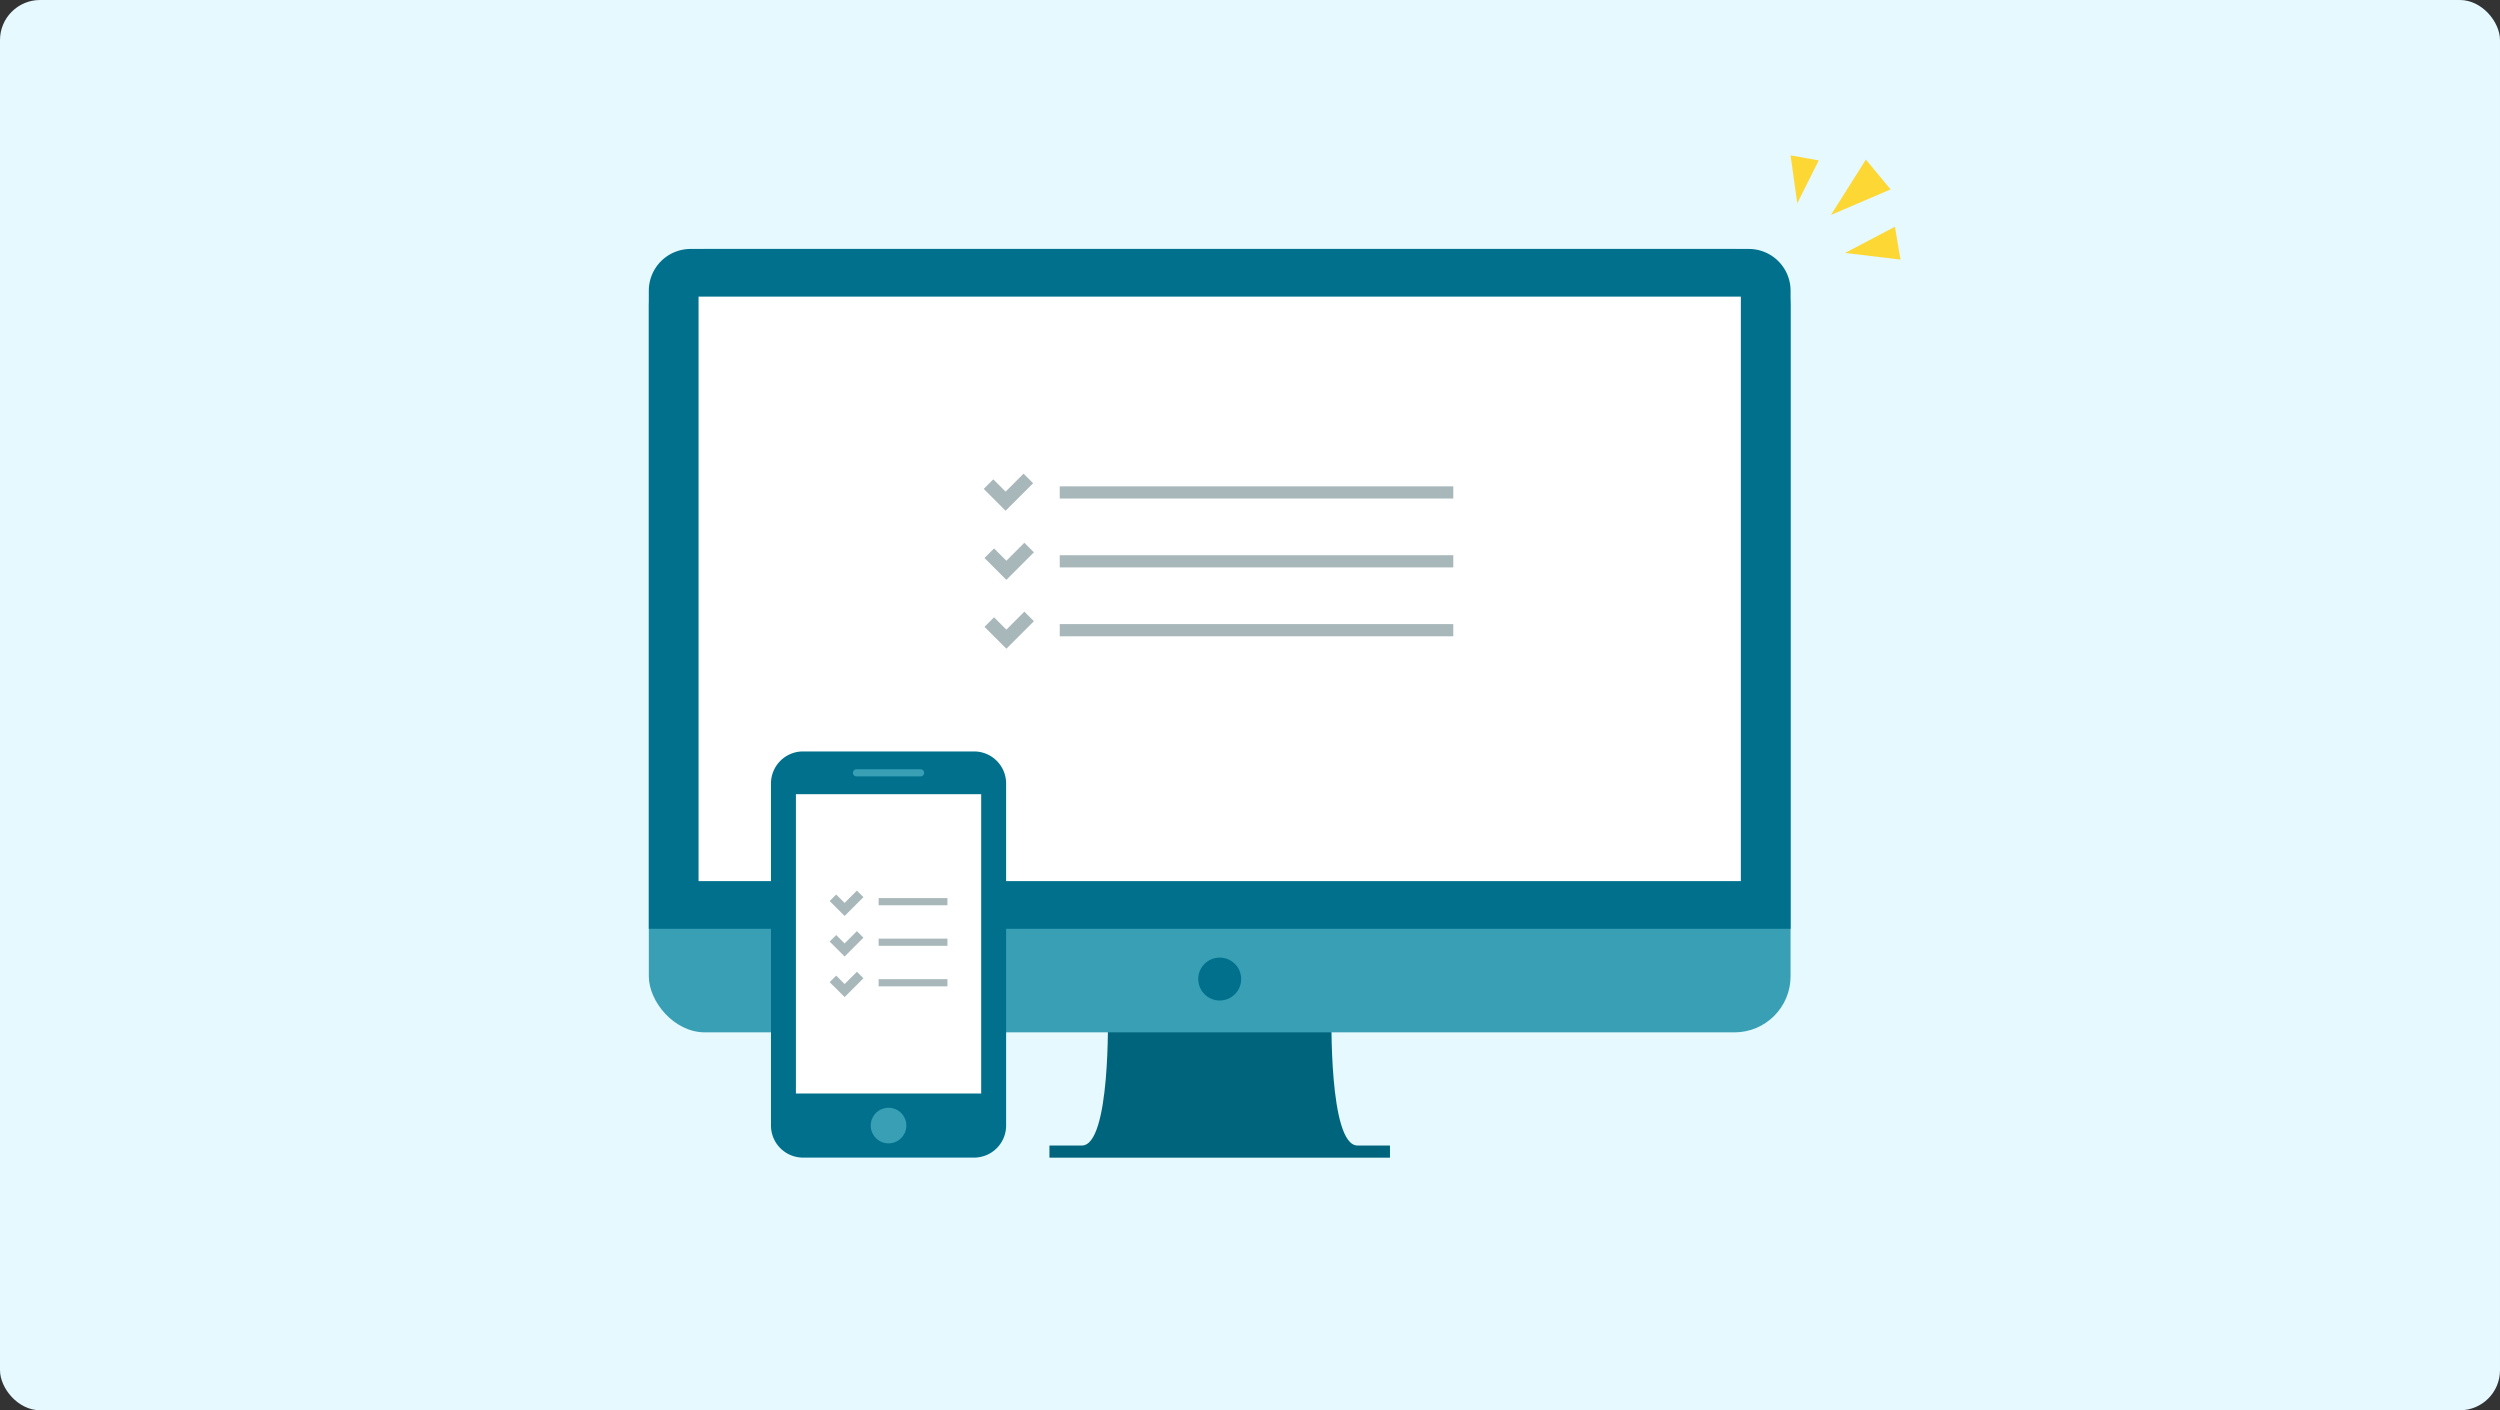
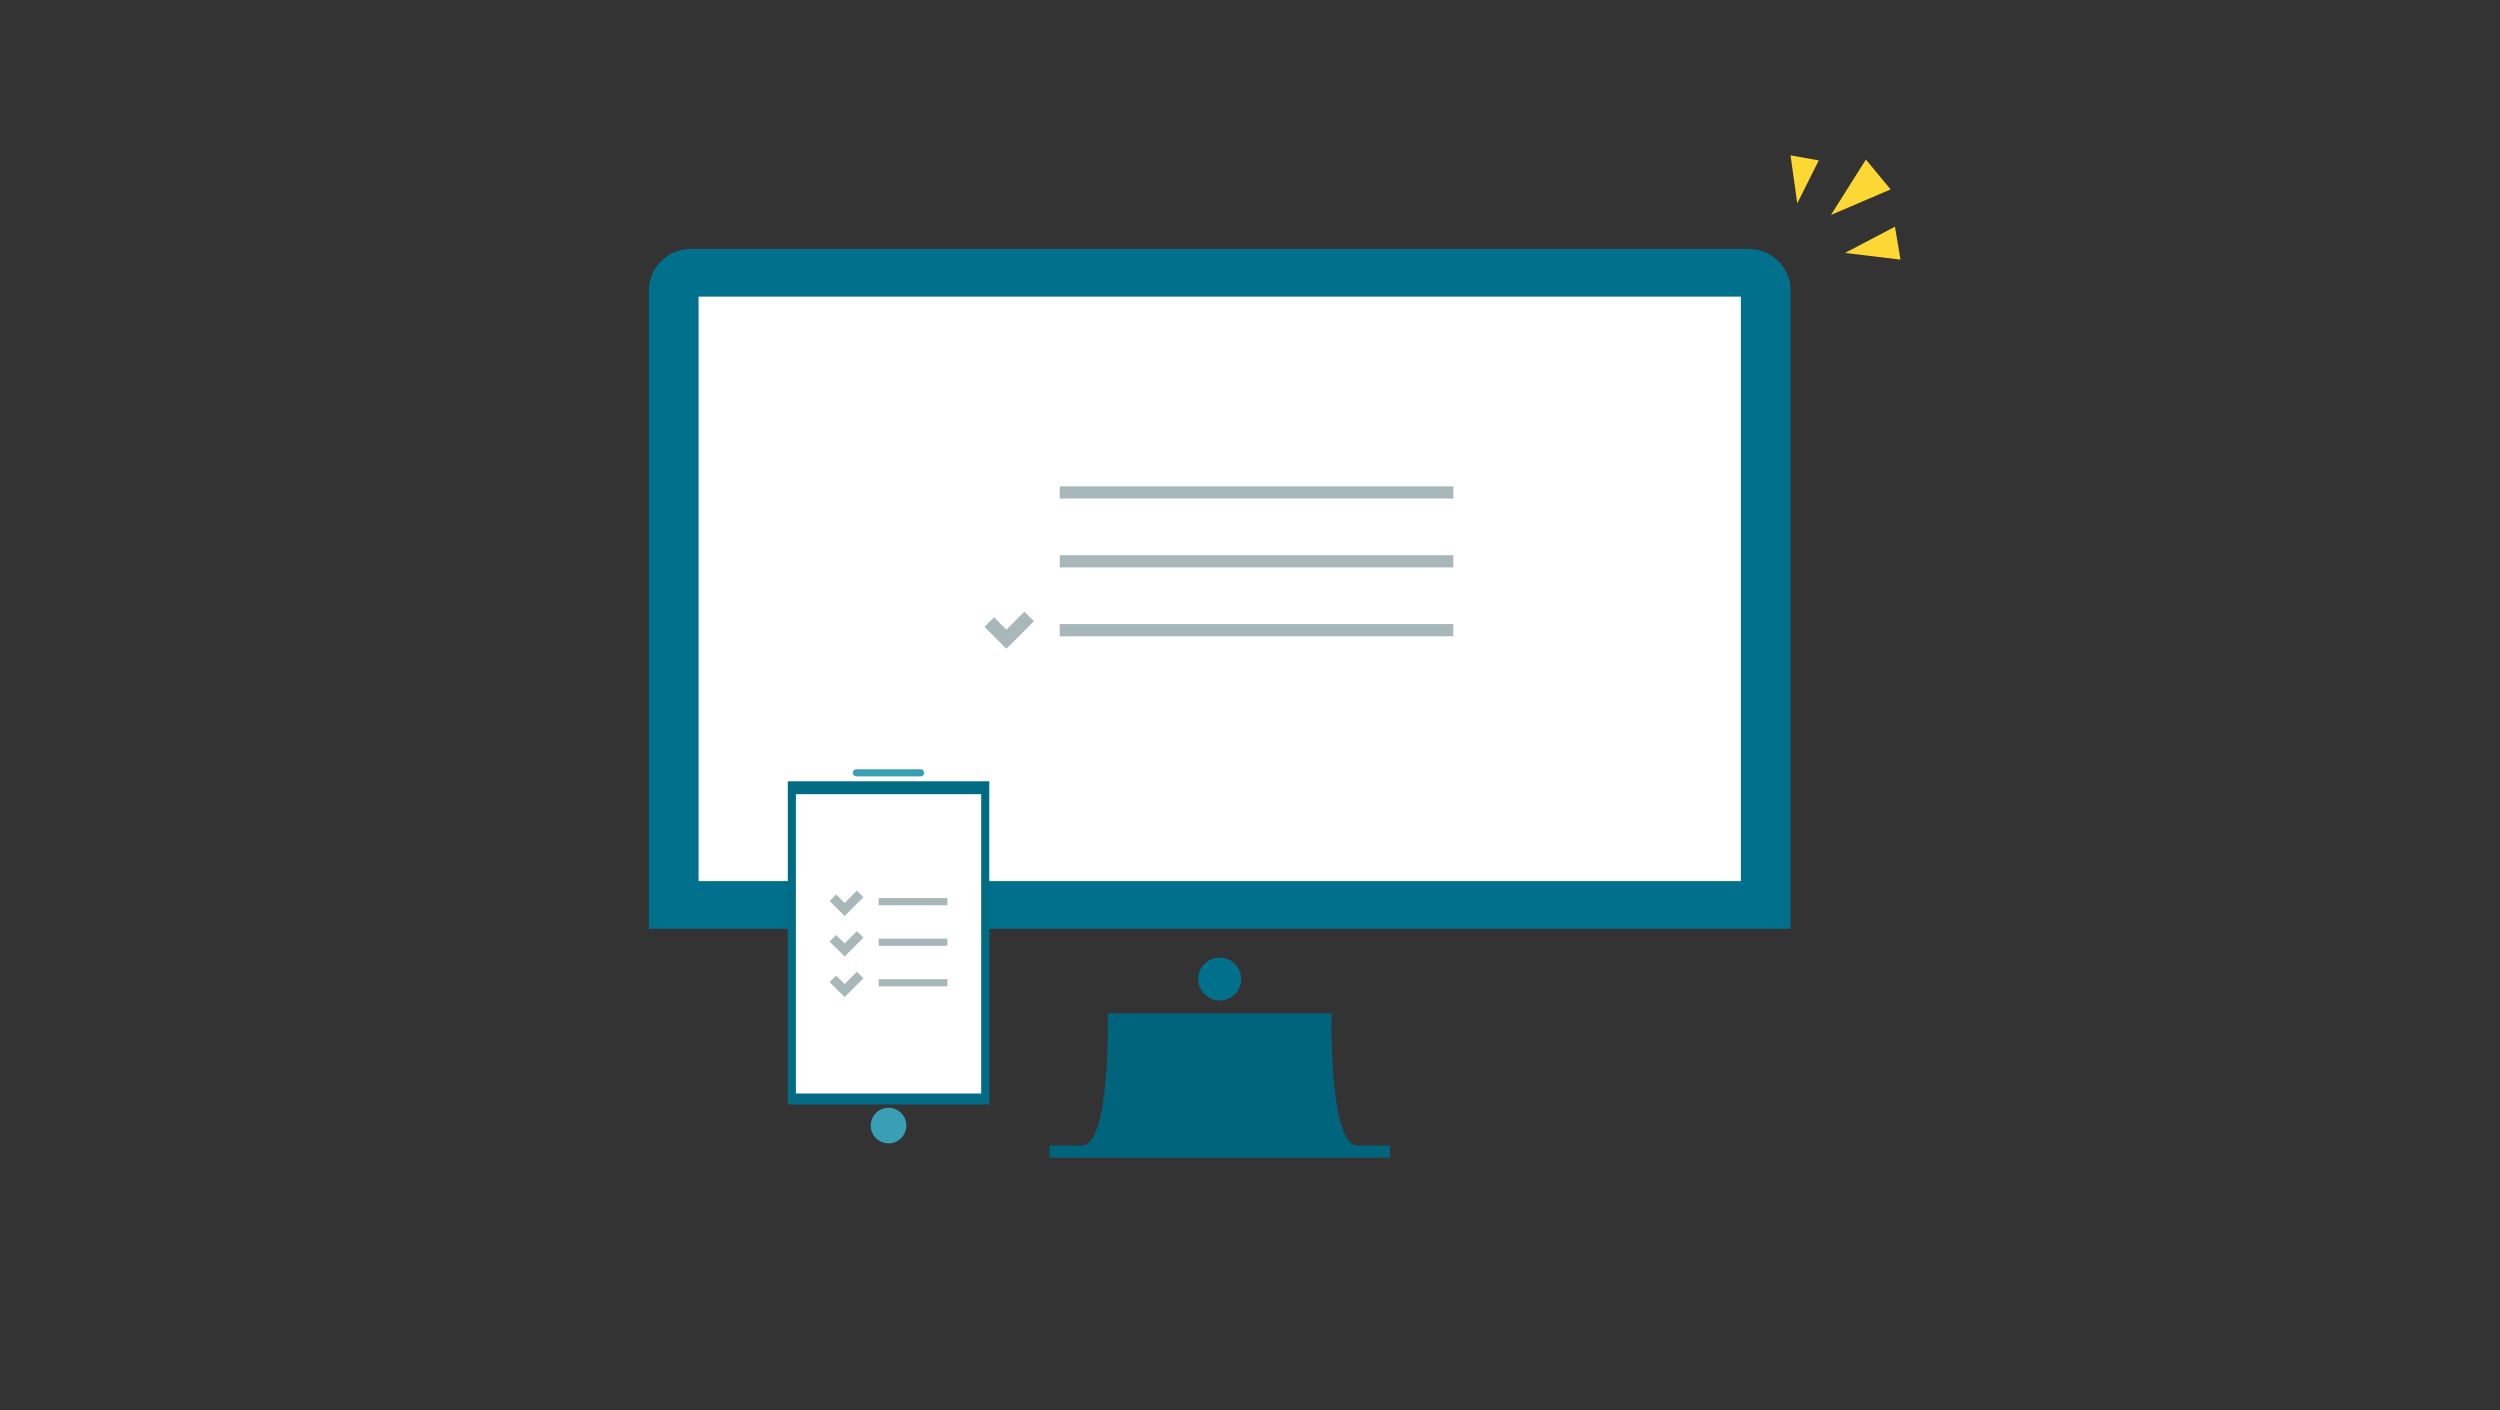
<svg xmlns="http://www.w3.org/2000/svg" width="312" height="176" viewBox="0 0 312 176">
  <rect x="0" y="0" width="312" height="176" fill="#333333" stroke="none" />
  <g id="グループ_8624" data-name="グループ 8624" transform="translate(-780 -574)">
-     <rect id="長方形_2333" data-name="長方形 2333" width="312" height="176" rx="5" transform="translate(780 574)" fill="#e5f9ff" />
    <g id="グループ_1388" data-name="グループ 1388" transform="translate(818.971 346.454)">
      <path id="パス_6487" data-name="パス 6487" d="M237.144,254.543l7.448-3.192-3.086-3.724Z" transform="translate(-47.615 -0.169)" fill="#fdd835" />
      <path id="パス_6488" data-name="パス 6488" d="M239.466,261.988l6.928.831-.695-4.106Z" transform="translate(-48.181 -2.874)" fill="#fdd835" />
      <path id="パス_6489" data-name="パス 6489" d="M231.315,252.924,234,247.566l-3.521-.634Z" transform="translate(-45.989)" fill="#fdd835" />
      <path id="パス_6490" data-name="パス 6490" d="M146.582,405.064c-3.609,0-3.241-16.5-3.241-16.5H115.428s.368,16.5-3.241,16.5h-4.051v1.512h42.5v-1.512Z" transform="translate(-16.137 -34.557)" fill="#01647d" />
-       <rect id="長方形_2352" data-name="長方形 2352" width="142.49" height="97.771" rx="7" transform="translate(42.002 258.613)" fill="#389fb5" />
-       <path id="パス_6491" data-name="パス 6491" d="M184.493,347.231V267.6a5.214,5.214,0,0,0-5.214-5.214H47.217A5.214,5.214,0,0,0,42,267.6v79.634Z" transform="translate(0 -3.77)" fill="#00708d" />
+       <path id="パス_6491" data-name="パス 6491" d="M184.493,347.231V267.6a5.214,5.214,0,0,0-5.214-5.214H47.217A5.214,5.214,0,0,0,42,267.6v79.634" transform="translate(0 -3.77)" fill="#00708d" />
      <rect id="長方形_2353" data-name="長方形 2353" width="130.078" height="72.945" transform="translate(48.209 264.564)" fill="#fff" />
      <circle id="楕円形_9" data-name="楕円形 9" cx="2.678" cy="2.678" r="2.678" transform="translate(110.57 347.053)" fill="#00708d" />
      <rect id="長方形_2354" data-name="長方形 2354" width="25.145" height="40.331" transform="translate(59.347 325.051)" fill="#036c85" />
-       <path id="パス_6492" data-name="パス 6492" d="M66.167,345.336H87.512a4,4,0,0,1,4,4v42.689a4,4,0,0,1-4,4H66.167a4,4,0,0,1-4-4V349.338A4,4,0,0,1,66.167,345.336Z" transform="translate(-4.92 -24.011)" fill="#00708d" />
      <rect id="長方形_2355" data-name="長方形 2355" width="23.123" height="37.354" transform="translate(60.358 326.661)" fill="#fff" />
      <path id="パス_6493" data-name="パス 6493" d="M76.139,348.277h8a.445.445,0,0,1,.445.445h0a.445.445,0,0,1-.445.445h-8a.445.445,0,0,1-.445-.445h0A.444.444,0,0,1,76.139,348.277Z" transform="translate(-8.221 -24.728)" fill="#389fb5" />
      <circle id="楕円形_10" data-name="楕円形 10" cx="2.223" cy="2.223" r="2.223" transform="translate(69.696 365.793)" fill="#389fb5" />
      <rect id="長方形_2356" data-name="長方形 2356" width="49.112" height="1.522" transform="translate(93.287 288.242)" fill="#a8b7ba" />
      <rect id="長方形_2357" data-name="長方形 2357" width="49.112" height="1.522" transform="translate(93.287 296.838)" fill="#a8b7ba" />
      <rect id="長方形_2358" data-name="長方形 2358" width="49.112" height="1.522" transform="translate(93.287 305.434)" fill="#a8b7ba" />
-       <path id="パス_6494" data-name="パス 6494" d="M100.016,304.112l-2.73-2.73,1.192-1.192,1.538,1.538,2.244-2.244,1.192,1.192Z" transform="translate(-13.489 -12.823)" fill="#a8b7ba" />
-       <path id="パス_6495" data-name="パス 6495" d="M100.146,315.518l-2.73-2.73,1.192-1.192,1.538,1.538,2.244-2.244,1.192,1.192Z" transform="translate(-13.521 -15.606)" fill="#a8b7ba" />
      <path id="パス_6496" data-name="パス 6496" d="M100.146,326.888l-2.73-2.73,1.192-1.192,1.538,1.539,2.244-2.244,1.192,1.192Z" transform="translate(-13.521 -18.38)" fill="#a8b7ba" />
      <rect id="長方形_2359" data-name="長方形 2359" width="8.584" height="0.896" transform="translate(70.684 339.627)" fill="#a8b7ba" />
      <rect id="長方形_2360" data-name="長方形 2360" width="8.584" height="0.896" transform="translate(70.684 344.687)" fill="#a8b7ba" />
      <rect id="長方形_2361" data-name="長方形 2361" width="8.584" height="0.896" transform="translate(70.684 349.746)" fill="#a8b7ba" />
      <path id="パス_6497" data-name="パス 6497" d="M73.721,371.477l-1.866-1.866.814-.814,1.051,1.051,1.534-1.534.814.814Z" transform="translate(-7.284 -29.617)" fill="#a8b7ba" />
      <path id="パス_6498" data-name="パス 6498" d="M73.721,378.17,71.855,376.3l.814-.814,1.051,1.051,1.534-1.534.814.814Z" transform="translate(-7.284 -31.25)" fill="#a8b7ba" />
      <path id="パス_6499" data-name="パス 6499" d="M73.721,384.862,71.855,383l.814-.814,1.051,1.052,1.534-1.534.814.814Z" transform="translate(-7.284 -32.883)" fill="#a8b7ba" />
    </g>
  </g>
</svg>